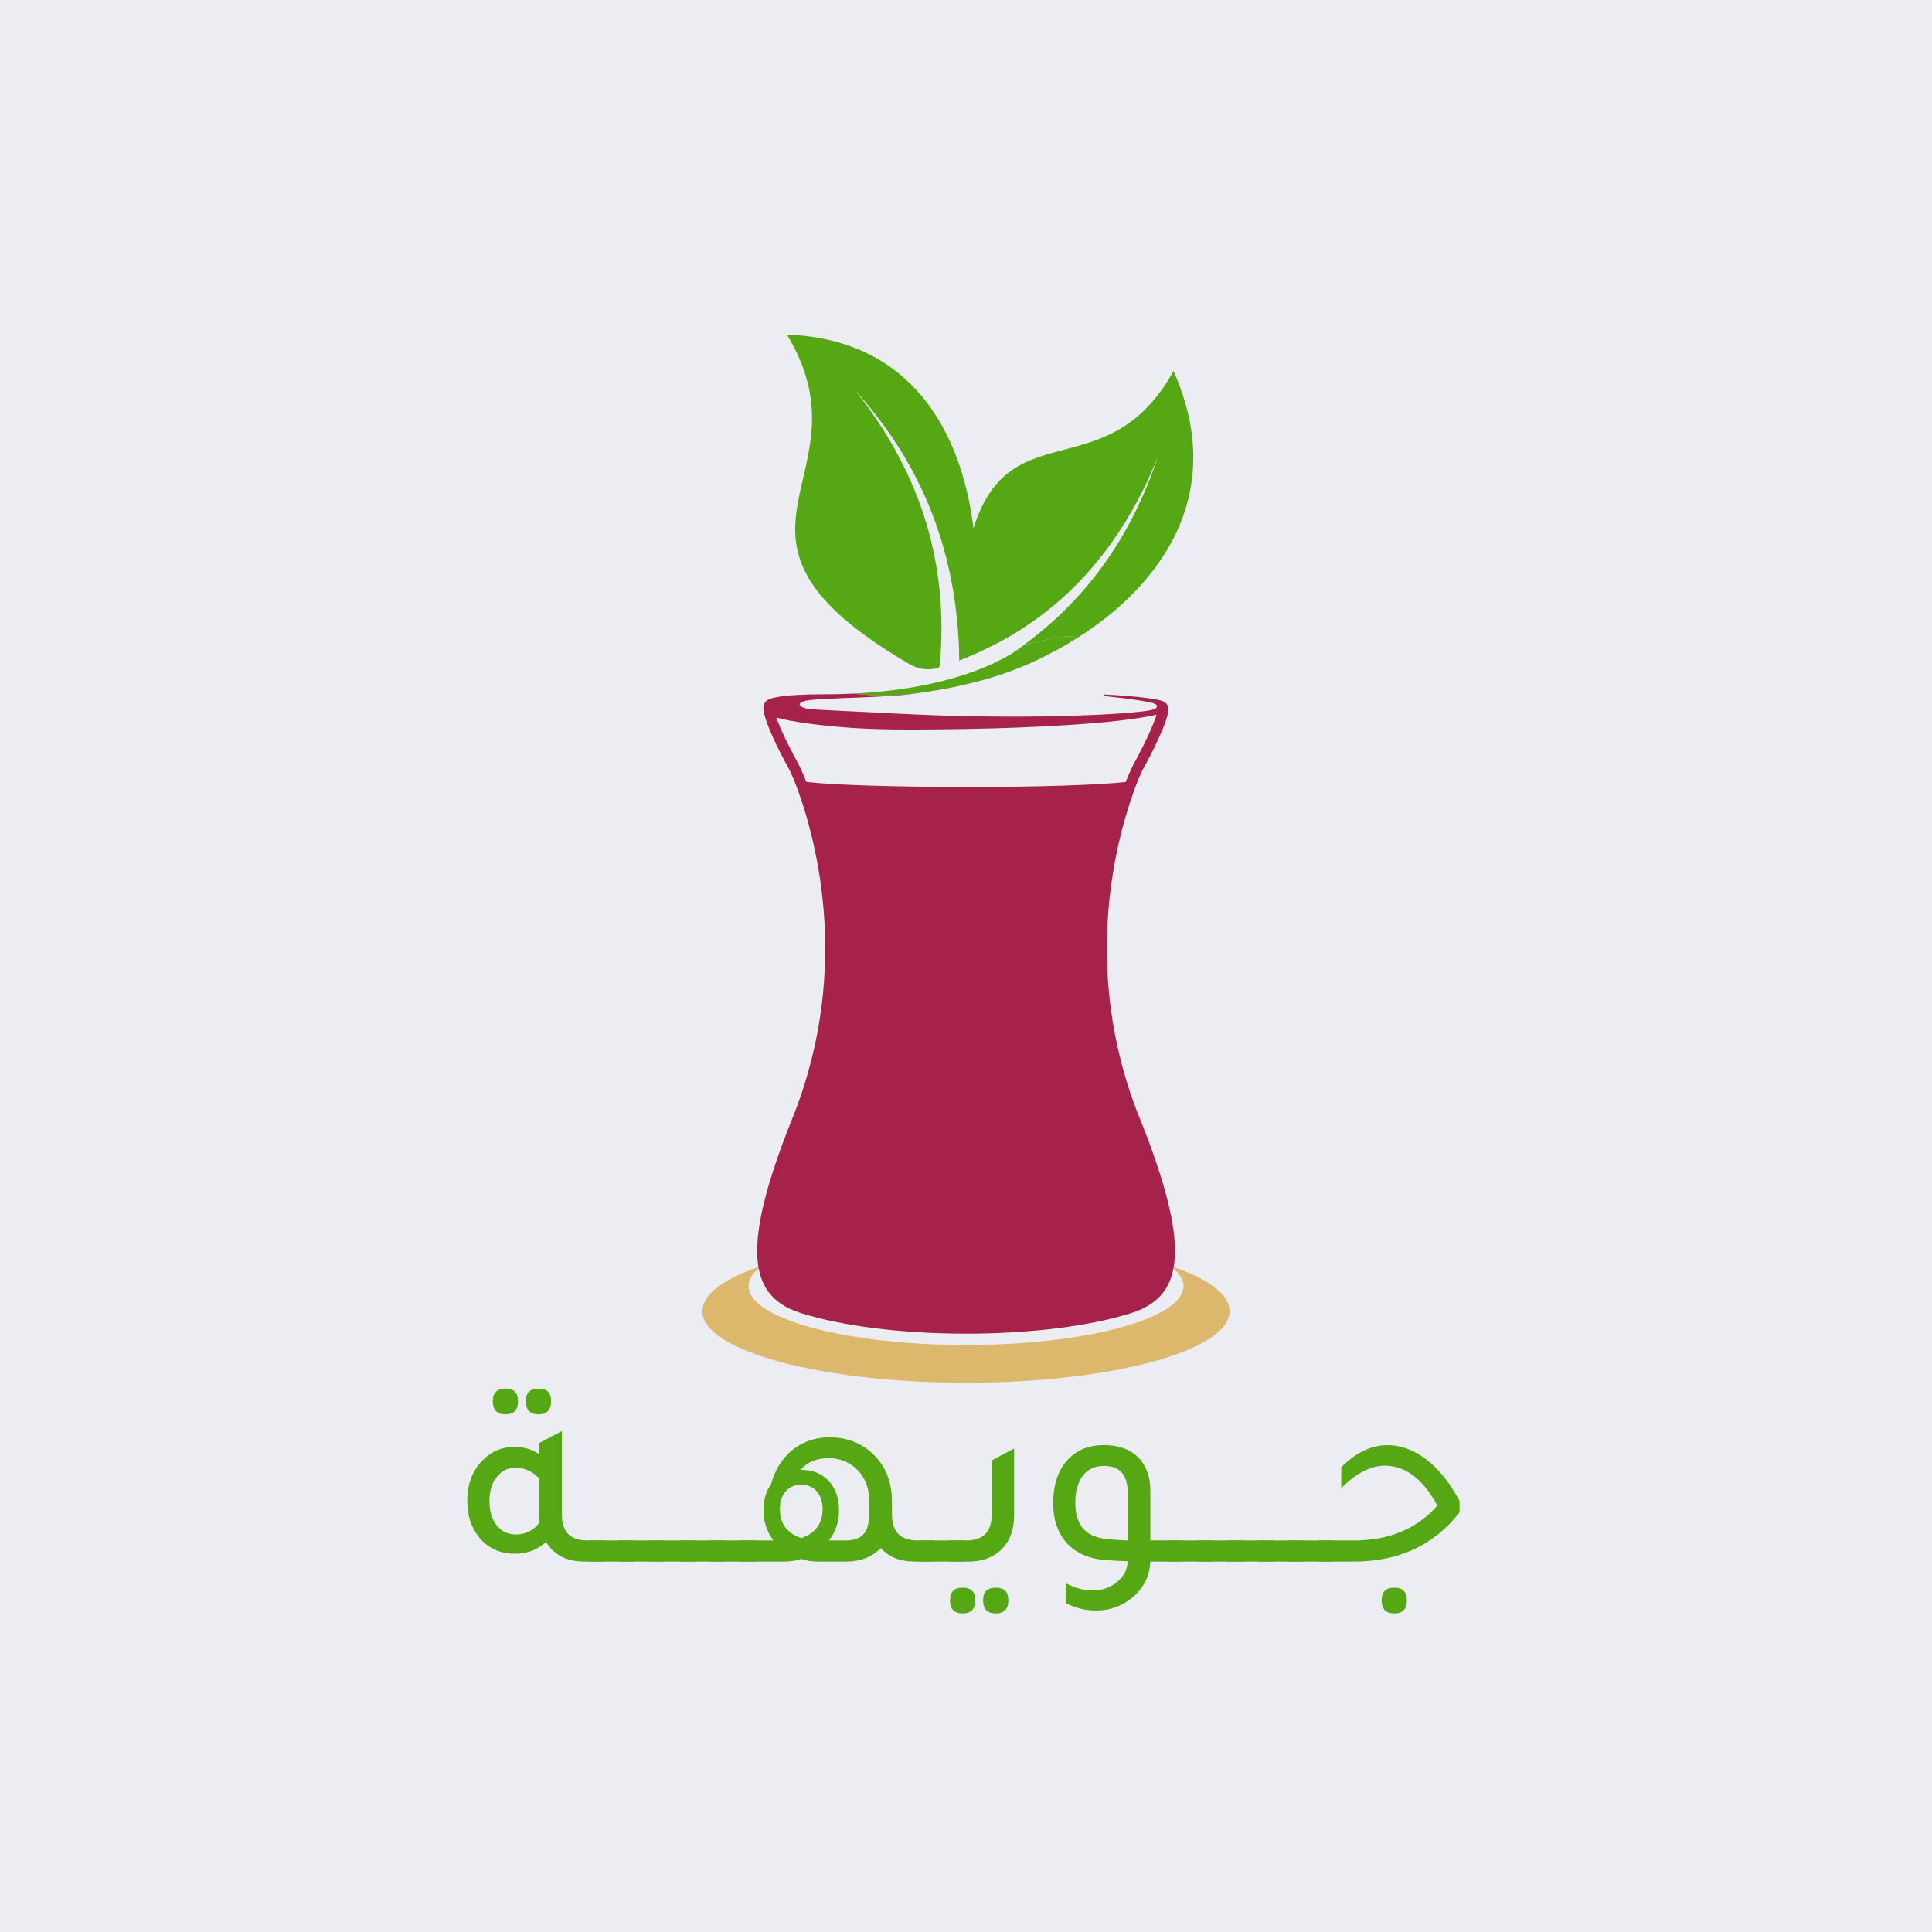
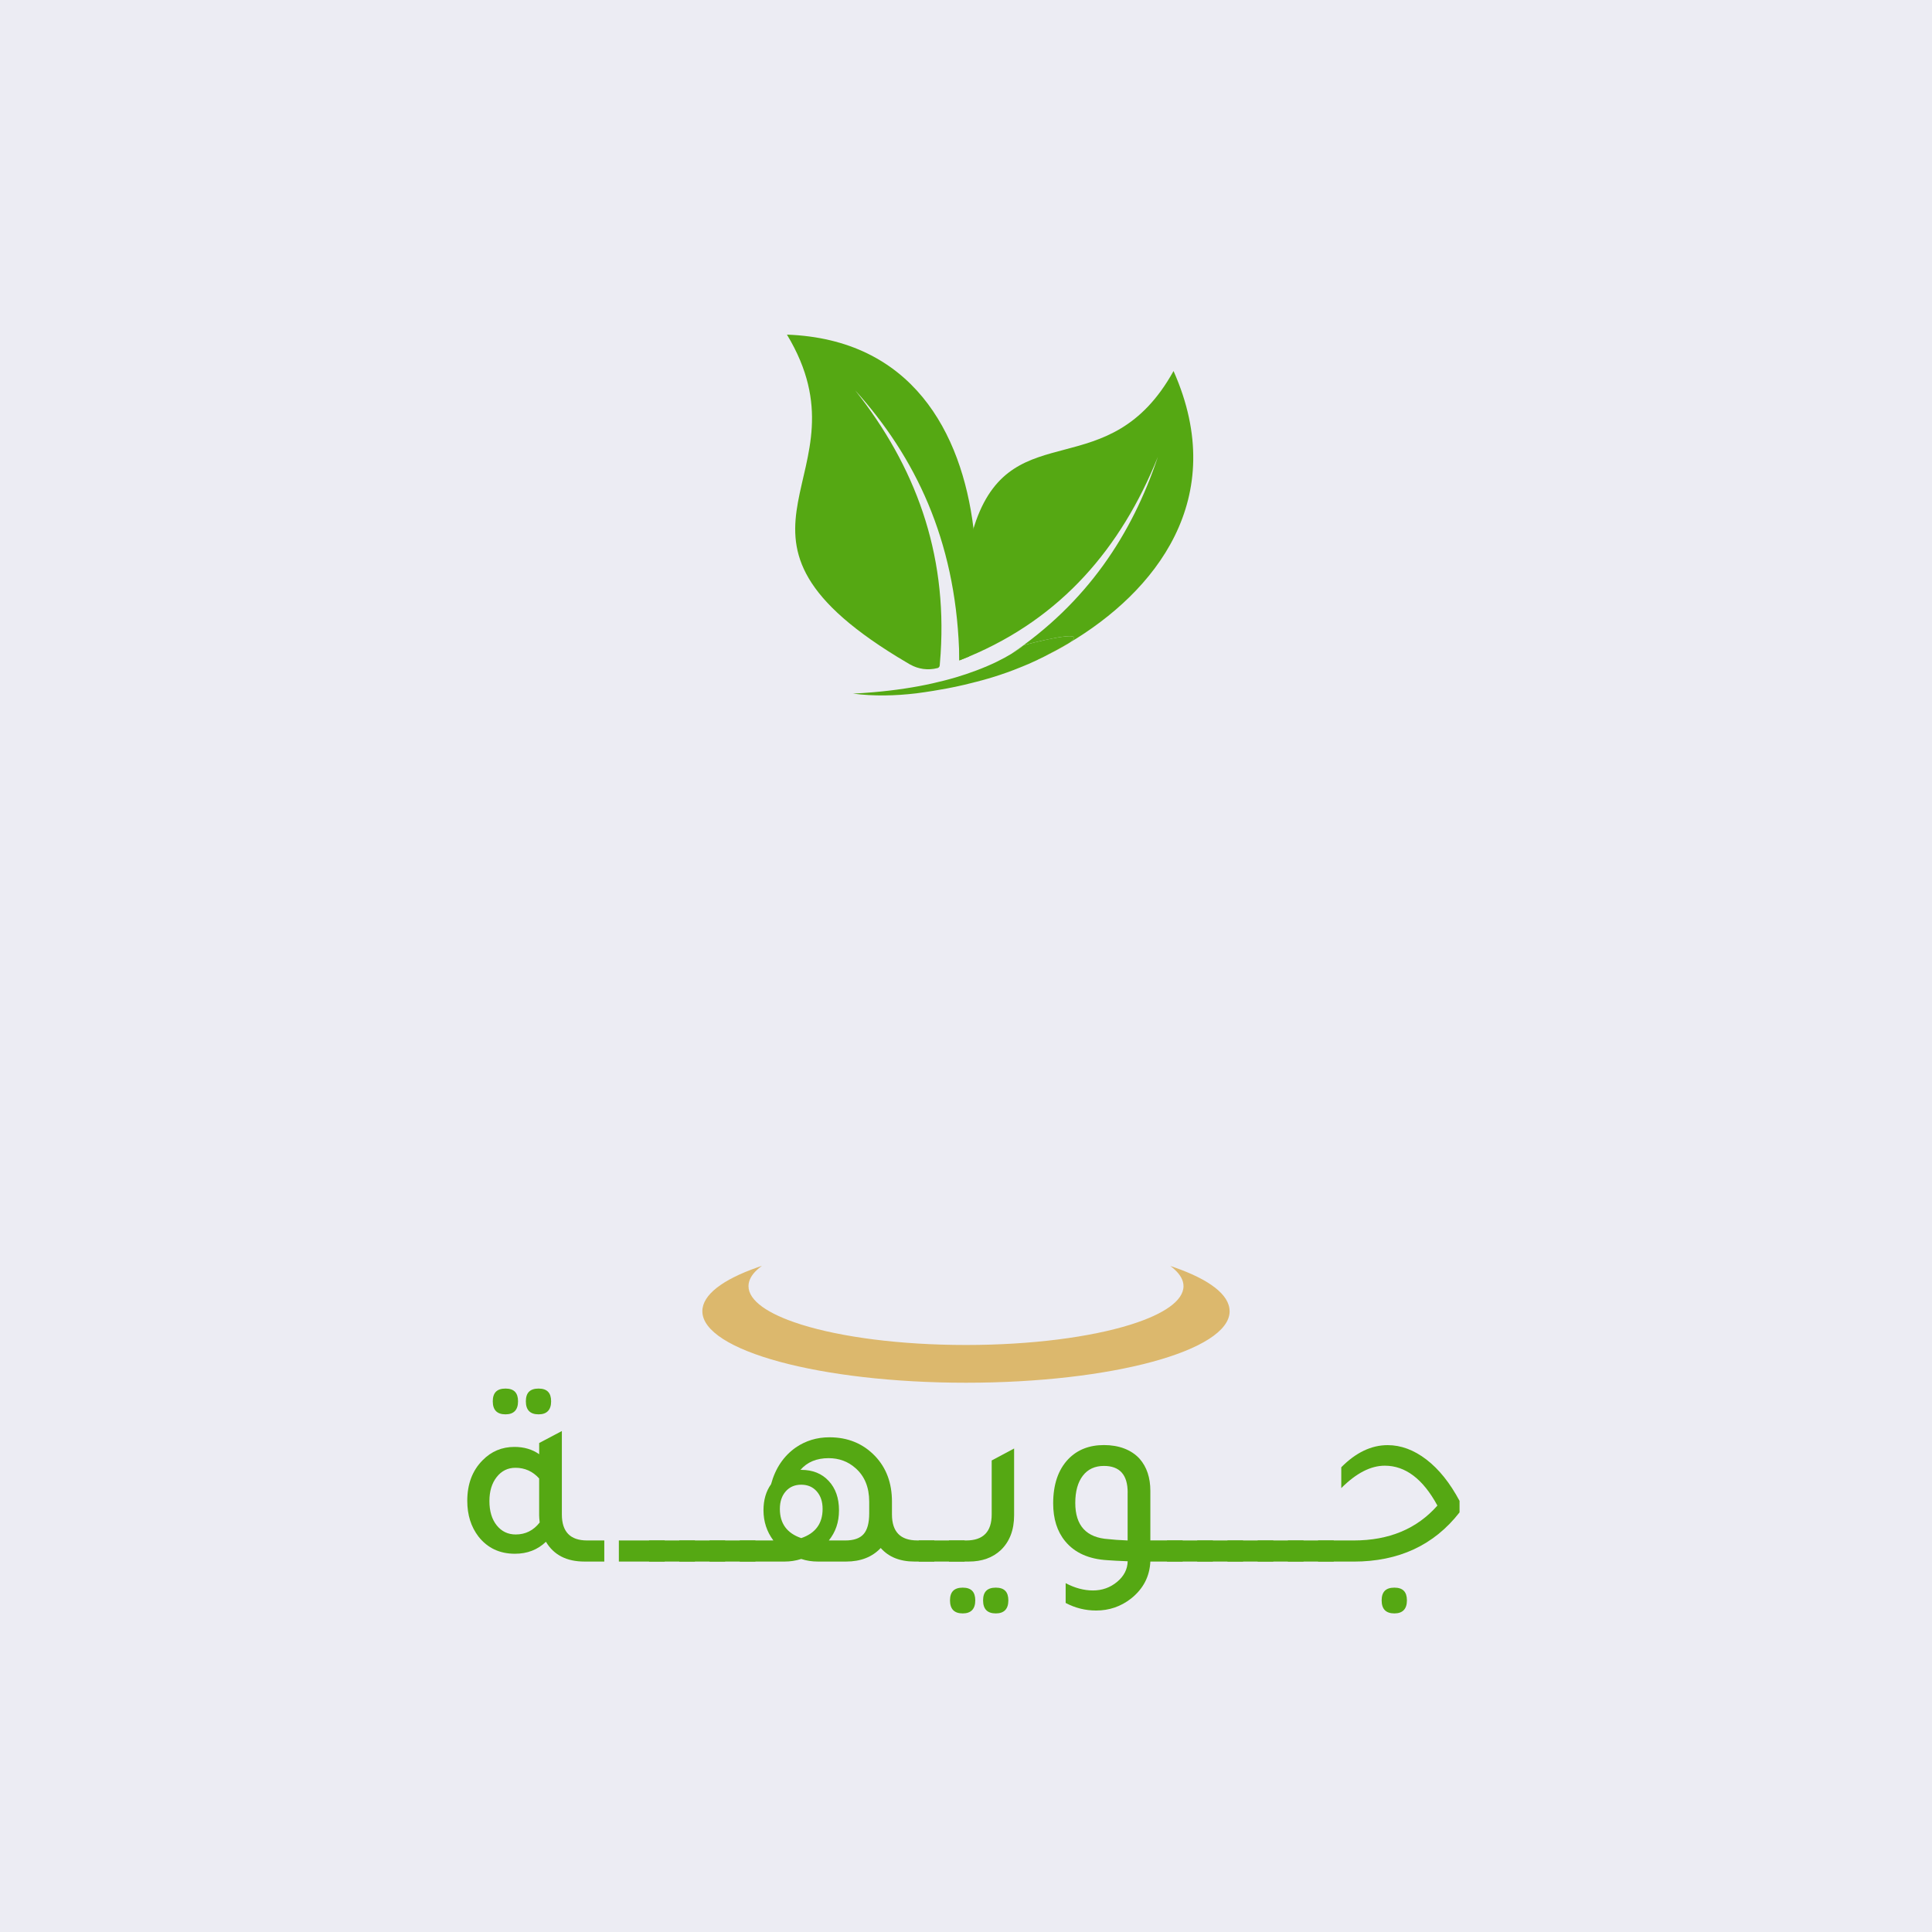
<svg xmlns="http://www.w3.org/2000/svg" id="Layer_1" data-name="Layer 1" viewBox="0 0 500 500">
  <defs>
    <style>      .cls-1, .cls-2, .cls-3, .cls-4, .cls-5, .cls-6 {        stroke-width: 0px;      }      .cls-1, .cls-2, .cls-4 {        fill-rule: evenodd;      }      .cls-1, .cls-6 {        fill: #55a813;      }      .cls-2 {        fill: #a6224a;      }      .cls-3 {        fill: #ececf3;      }      .cls-4, .cls-5 {        fill: #dcb86d;      }    </style>
  </defs>
  <rect class="cls-3" y="0" width="500" height="500" />
  <g>
    <g>
      <path class="cls-6" d="m151.94,398.67h4.45v5.46h-5.12c-4.63,0-7.96-1.71-9.98-5.12-2.16,2.07-4.83,3.1-8.02,3.1-3.96,0-7.1-1.48-9.44-4.45-1.93-2.52-2.9-5.6-2.9-9.24,0-4.36,1.33-7.87,3.98-10.52,2.25-2.29,4.99-3.44,8.23-3.44,2.47,0,4.61.63,6.4,1.89v-2.9l5.87-3.1v21.58c0,4.5,2.18,6.74,6.54,6.74Zm-12.41-16.05c-1.66-1.84-3.71-2.76-6.13-2.76-1.98,0-3.6.8-4.85,2.39-1.26,1.6-1.89,3.67-1.89,6.24s.63,4.7,1.89,6.27c1.26,1.57,2.9,2.36,4.92,2.36,2.52,0,4.58-1.03,6.2-3.1-.09-.81-.14-1.44-.14-1.89v-9.51Zm-8.7-16.59c-2.2,0-3.3-1.12-3.3-3.37s1.1-3.3,3.3-3.3,3.24,1.1,3.24,3.3-1.08,3.37-3.24,3.37Zm8.56,0c-2.2,0-3.3-1.12-3.3-3.37s1.1-3.3,3.3-3.3,3.24,1.1,3.24,3.3-1.08,3.37-3.24,3.37Z" />
-       <path class="cls-6" d="m152.34,404.13v-5.46h11.87v5.46h-11.87Z" />
      <path class="cls-6" d="m160.16,404.13v-5.46h11.87v5.46h-11.87Z" />
      <path class="cls-6" d="m167.98,404.13v-5.46h11.87v5.46h-11.87Z" />
      <path class="cls-6" d="m175.8,404.13v-5.46h11.87v5.46h-11.87Z" />
      <path class="cls-6" d="m183.63,404.13v-5.46h11.87v5.46h-11.87Z" />
      <path class="cls-6" d="m237.36,398.67h4.45v5.46h-5.12c-3.78,0-6.7-1.17-8.76-3.51-2.2,2.34-5.19,3.51-8.97,3.51h-7.28c-1.53,0-2.97-.22-4.32-.67-1.39.45-2.83.67-4.31.67h-11.6v-5.46h8.7c-1.71-2.29-2.56-4.9-2.56-7.82,0-2.65.65-4.9,1.96-6.74,1.12-4.13,3.26-7.3,6.41-9.51,2.56-1.75,5.46-2.63,8.7-2.63,4.76,0,8.7,1.62,11.8,4.85,2.92,3.06,4.38,6.99,4.38,11.8v3.3c0,4.5,2.18,6.74,6.54,6.74Zm-30-.61c3.69-1.26,5.53-3.78,5.53-7.55,0-1.89-.51-3.41-1.52-4.55-1.01-1.15-2.35-1.72-4.01-1.72s-3,.57-4.01,1.72c-1.01,1.15-1.52,2.66-1.52,4.55,0,3.78,1.84,6.29,5.53,7.55Zm11.39.61c2.2,0,3.79-.55,4.75-1.65.97-1.1,1.45-2.89,1.45-5.36v-3.03c0-3.73-1.19-6.63-3.57-8.7-1.93-1.71-4.25-2.56-6.94-2.56-3.1,0-5.53,1.01-7.28,3.03h.2c2.97,0,5.34.96,7.11,2.87,1.78,1.91,2.66,4.44,2.66,7.58s-.88,5.62-2.63,7.82h4.25Z" />
      <path class="cls-6" d="m237.77,404.13v-5.46h11.87v5.46h-11.87Z" />
      <path class="cls-6" d="m245.59,404.13v-5.46h4.45c4.41,0,6.61-2.25,6.61-6.74v-13.96l5.8-3.1v17.26c0,3.82-1.15,6.83-3.44,9.03-2.11,1.98-4.88,2.97-8.29,2.97h-5.12Zm3.57,13.42c-2.2,0-3.3-1.12-3.3-3.37s1.1-3.3,3.3-3.3,3.24,1.1,3.24,3.3-1.08,3.37-3.24,3.37Zm8.56,0c-2.2,0-3.3-1.12-3.3-3.37s1.1-3.3,3.3-3.3,3.24,1.1,3.24,3.3-1.08,3.37-3.24,3.37Z" />
      <path class="cls-6" d="m306.07,398.67v5.46h-8.36c-.18,3.87-1.84,7.06-4.99,9.57-2.65,2.07-5.66,3.1-9.04,3.1-2.79,0-5.42-.65-7.89-1.96v-5.12c2.38,1.26,4.74,1.89,7.08,1.89s4.46-.74,6.24-2.23c1.78-1.48,2.69-3.26,2.73-5.33-2.34-.09-4.07-.18-5.19-.27-4.85-.27-8.52-1.91-10.99-4.92-2.07-2.52-3.1-5.78-3.1-9.78,0-4.9,1.3-8.72,3.91-11.46,2.34-2.43,5.42-3.64,9.24-3.64s7.08,1.19,9.24,3.57c1.84,2.11,2.76,4.88,2.76,8.29v12.81h8.36Zm-14.23-12.41c0-4.58-2.05-6.88-6.14-6.88-2.34,0-4.16.84-5.46,2.53-1.3,1.69-1.96,4.04-1.96,7.05,0,5.89,2.88,9.01,8.63,9.37,1.08.13,2.72.25,4.92.34v-12.41Z" />
      <path class="cls-6" d="m302.02,404.13v-5.46h11.87v5.46h-11.87Z" />
      <path class="cls-6" d="m309.84,404.13v-5.46h11.87v5.46h-11.87Z" />
      <path class="cls-6" d="m317.66,404.13v-5.46h11.87v5.46h-11.87Z" />
      <path class="cls-6" d="m325.48,404.13v-5.46h11.87v5.46h-11.87Z" />
      <path class="cls-6" d="m333.3,404.13v-5.46h11.87v5.46h-11.87Z" />
      <path class="cls-6" d="m341.12,404.13v-5.46h9.24c9.12,0,16.34-3.01,21.64-9.03-3.73-6.88-8.27-10.32-13.62-10.32-3.64,0-7.39,1.93-11.26,5.8v-5.39c3.78-3.82,7.78-5.73,12-5.73,3.46,0,6.81,1.25,10.05,3.74s6.09,6.06,8.56,10.69v2.97c-6.61,8.5-15.75,12.74-27.44,12.74h-9.17Zm19.75,13.42c-2.2,0-3.3-1.12-3.3-3.37s1.1-3.3,3.3-3.3,3.24,1.1,3.24,3.3-1.08,3.37-3.24,3.37Z" />
    </g>
    <g>
      <path class="cls-1" d="m251.26,167.16c-.15.94-.32,1.86-.5,2.76-.69.29-1.39.57-2.09.84-.11.06-.24.1-.35.14-.01.01-.03.01-.04.01v-.29c0-.15,0-.3-.01-.46-.01-.75-.04-1.51-.07-2.24-1.09-28.24-11.27-49.6-26.87-66.89,15.49,19.54,23.78,41.87,22.11,68.08-.06,1.03-.14,2.07-.24,3.12-.03.32-.26.59-.57.67-.02,0-.04,0-.06.01-2.38.61-4.89.28-7.02-.94h-.03c-.36-.22-.71-.42-1.04-.62-.79-.46-1.55-.93-2.29-1.37-52.65-32.3-6.32-46.64-28.53-83.38,32.34,1.19,45.22,25.29,48.28,50.14.25,1.97.43,3.95.55,5.93.54,8.6-.01,17.08-1.25,24.5Z" />
      <path class="cls-4" d="m252.55,176.47c2.66-.68,5.35-1.48,8.06-2.45-2.8,1.01-5.51,1.84-8.06,2.45Z" />
      <path class="cls-1" d="m276.63,166.44c6.37-4.34-11.7.53-11.7.53,0,0-1.01.91-3.23,2.26,19.6-13.28,31.22-30.85,37.95-50.97-9.57,23.7-25.06,41.69-48.89,51.66-.69.29-1.39.57-2.09.84-.11.06-.24.1-.35.14-.01.01-.03.01-.04.01,0,.01-.01.01-.01.01v-.76c-.01-2.62.03-5.1.11-7.44.37-11.4,1.63-19.77,3.57-26,.21-.68.43-1.33.65-1.97,9.88-27.47,34.46-8.73,51.11-38.73,14.72,33.13-4.9,57.25-27.08,70.41Z" />
      <path class="cls-4" d="m318.23,339.34c0,10.21-30.54,18.51-68.22,18.51s-68.24-8.3-68.24-18.51c0-4.27,5.3-8.19,14.21-11.33.39-.14.79-.28,1.2-.42-.43.32-.82.64-1.18.97-1.5,1.36-2.29,2.81-2.29,4.29,0,3.74,4.99,7.17,13.27,9.82.15.06.3.1.46.15,10.32,3.23,25.56,5.26,42.56,5.26s32.25-2.04,42.56-5.26l.25-.08c8.41-2.66,13.48-6.12,13.48-9.89,0-1.5-.82-2.95-2.31-4.31-.33-.32-.71-.62-1.11-.91.39.12.76.25,1.14.39,8.92,3.12,14.21,7.04,14.21,11.32Z" />
      <path class="cls-5" d="m265.15,172.24c-.35.15-.71.3-1.05.44h0c.35-.15.69-.3,1.05-.44Z" />
      <path class="cls-6" d="m276.63,166.44s-.03.01-.04.03c-2.11,1.25-4.22,2.38-6.34,3.45-.28.14-.57.28-.86.42-.04.01-.08.03-.12.06-.03.01-.07.03-.11.06-.07.03-.12.07-.19.08l-.08.04s-.1.04-.17.07c-.03.03-.06.04-.08.06-.11.06-.24.11-.35.17-.75.35-1.48.69-2.23,1.01-.07.03-.14.06-.21.08l-.5.21c-.07.03-.12.06-.19.08-.36.14-.71.29-1.05.43h0c-1.16.48-2.33.93-3.49,1.34-2.71.97-5.4,1.77-8.06,2.45-.11.03-.24.06-.35.08-.08.03-.15.06-.24.07-3.16.82-6.26,1.47-9.22,1.95-.43.08-.86.15-1.27.22-1.44.24-2.89.44-4.38.64-5.4.64-10.98.78-16.37.06,1.76-.08,3.53-.19,5.29-.35,2.74-.24,5.48-.55,8.21-.97,2.4-.36,4.78-.8,7.13-1.33,2.05-.46,4.09-.98,6.11-1.58,1.72-.51,3.42-1.08,5.11-1.72.03-.01.07-.03.11-.04,4.03-1.51,6.97-3.03,8.95-4.24.03-.01.06-.03.07-.04,2.22-1.34,3.23-2.26,3.23-2.26,0,0,18.08-4.86,11.7-.53Z" />
      <path class="cls-5" d="m269.26,170.39s.08-.04.12-.06c0,0-.01.01-.06.03-.01,0-.04.01-.07.03Z" />
      <path class="cls-5" d="m276.59,166.47c-.46.3-1.02.65-1.72,1.05-1.16.65-2.67,1.44-4.63,2.4,2.12-1.07,4.24-2.2,6.34-3.45Z" />
      <path class="cls-5" d="m268.88,170.57c-.08.04-.17.08-.25.12.03-.01.06-.03.08-.06.07-.03.12-.06.17-.07Z" />
-       <path class="cls-2" d="m294.96,289.45c-16.08-39.96-5.34-75.2-.39-87.7.68-1.58,1.11-2.44,1.11-2.44.25-.43,5.64-10.13,6.63-14.88.06-.22.08-.43.11-.62.01-.03.01-.04.01-.07v-.12c-.03-1.09-.76-2.01-1.75-2.24-.03-.01-.04-.01-.07-.03-.03-.01-.06-.01-.08-.03-.71-.18-1.4-.32-2.11-.44-1.4-.24-2.78-.4-4.18-.54-2.8-.28-5.58-.46-8.38-.61l-.03.42c2.77.28,5.55.6,8.3,1.01.97.14,1.94.29,2.88.5.06.01.11.01.17.03.26.04.51.08.76.15.91.22,1.5.57,1.5.96,0,.48-.89.9-2.17,1.09-.12.03-.25.04-.37.06-.33.06-.65.1-.98.14-2.13.26-4.29.44-6.45.58-4.31.28-8.64.47-12.98.6-8.66.25-17.33.24-26,.08-8.67-.15-17.33-.61-25.97-1.05-4.31-.22-8.63-.39-12.92-.65-.48-.03-.98-.07-1.47-.11-1.81-.11-3.17-.6-3.17-1.21,0-.42.66-.79,1.69-1.01.66-.1,1.33-.19,1.98-.24,2.2-.18,4.42-.28,6.62-.37.42-.01.86-.04,1.33-.06.33-.01.68-.03,1.01-.03.72-.03,1.45-.06,2.19-.08.76-.03,1.52-.07,2.27-.1.76-.03,1.52-.07,2.3-.11.75-.03,1.5-.07,2.24-.11.71-.04,1.43-.08,2.13-.14.66-.04,1.33-.08,1.98-.14.6-.04,1.18-.1,1.77-.15.48-.06.98-.1,1.48-.17.37-.06.76-.11,1.14-.18-5.4.64-10.98.78-16.37.06-1.37.07-2.73.12-4.1.15-3.32.06-6.65.01-9.97.18-1.41.07-2.83.19-4.25.37-.72.1-1.44.21-2.19.39-.51.15-1.07.28-1.52.55-.07.04-.12.08-.19.12-.36.28-.62.66-.79,1.09-.08.24-.14.48-.15.72-.03.29.01.58.06.86.69,4.5,6.08,14.24,6.7,15.33,0,.01.51,1.02,1.27,2.84,5,12.79,15.39,47.75-.54,87.35-6.63,16.51-9.43,27.85-9.06,35.63,0,.19.01.37.03.55.37,5.44,2.35,9.07,5.71,11.51,1.5,1.09,3.26,1.95,5.28,2.6.15.06.3.1.46.15,10.32,3.23,25.56,5.26,42.56,5.26s32.25-2.04,42.56-5.26l.25-.08c2.02-.65,3.8-1.48,5.31-2.56,3.45-2.44,5.48-6.11,5.86-11.63.01-.18.03-.35.03-.53.37-7.78-2.42-19.13-9.06-35.64Zm-44.96-85.78c-18.65,0-34.64-.54-41.31-1.31-1.11-2.77-1.88-4.29-1.94-4.4-1.37-2.45-4.52-8.45-5.85-12.29.15.04.32.1.47.14,1.12.29,2.22.53,3.31.72,2.19.42,4.38.73,6.55.98,4.36.53,8.73.89,13.09,1.08,8.73.36,17.45.19,26.16.06,8.71-.15,17.41-.47,26.11-1.03,4.35-.29,8.7-.61,13.05-1.12,2.16-.26,4.34-.54,6.5-.91.78-.12,1.54-.28,2.3-.44.3-.07.6-.14.89-.21-.07.25-.17.51-.26.78-1.34,3.91-4.46,9.85-5.82,12.29-.04.07-.8,1.58-1.93,4.36-6.66.77-22.65,1.31-41.32,1.31Z" />
    </g>
  </g>
</svg>